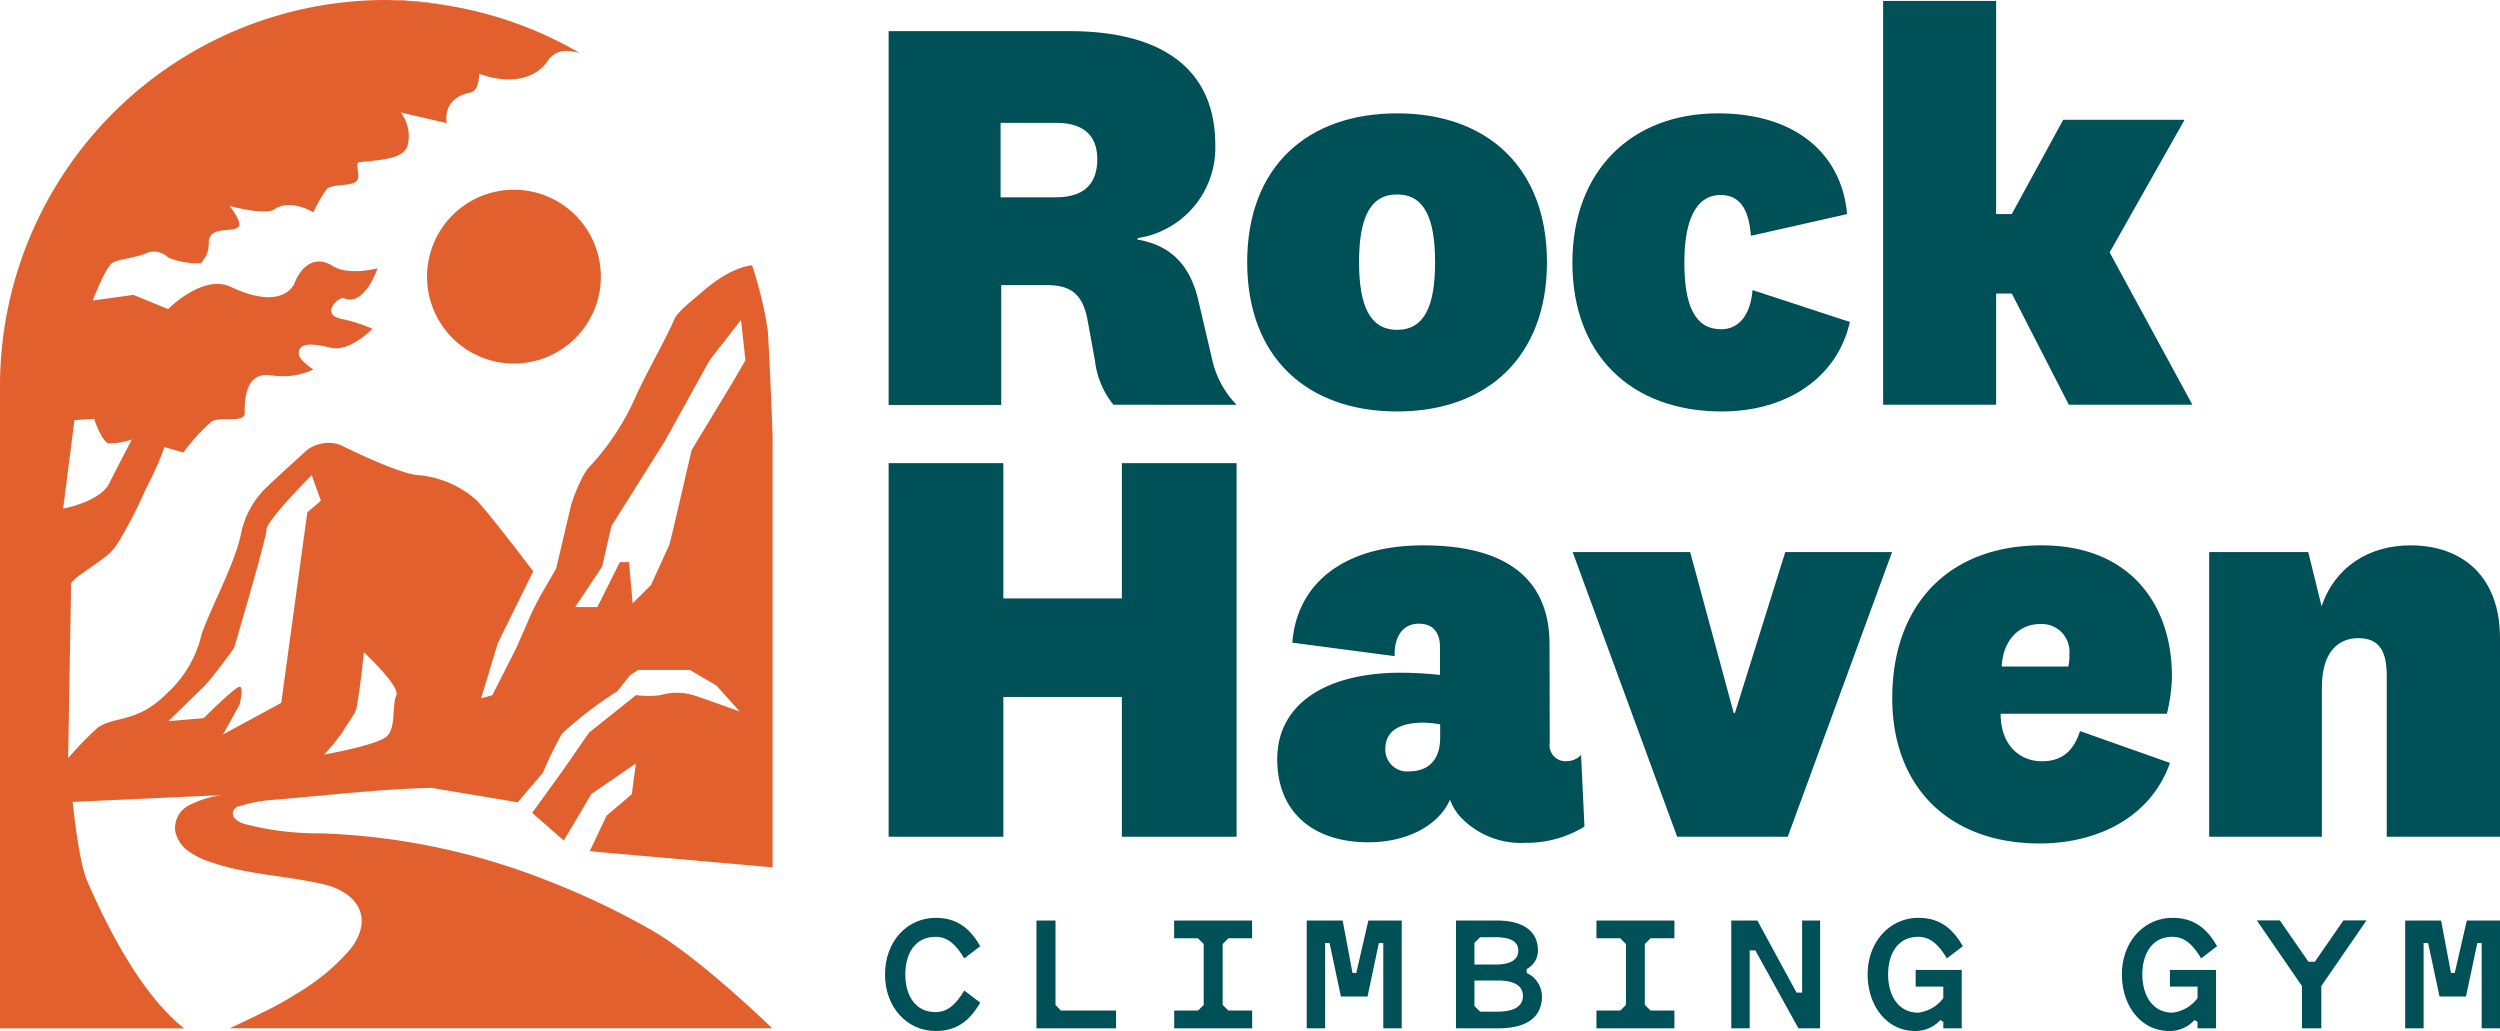
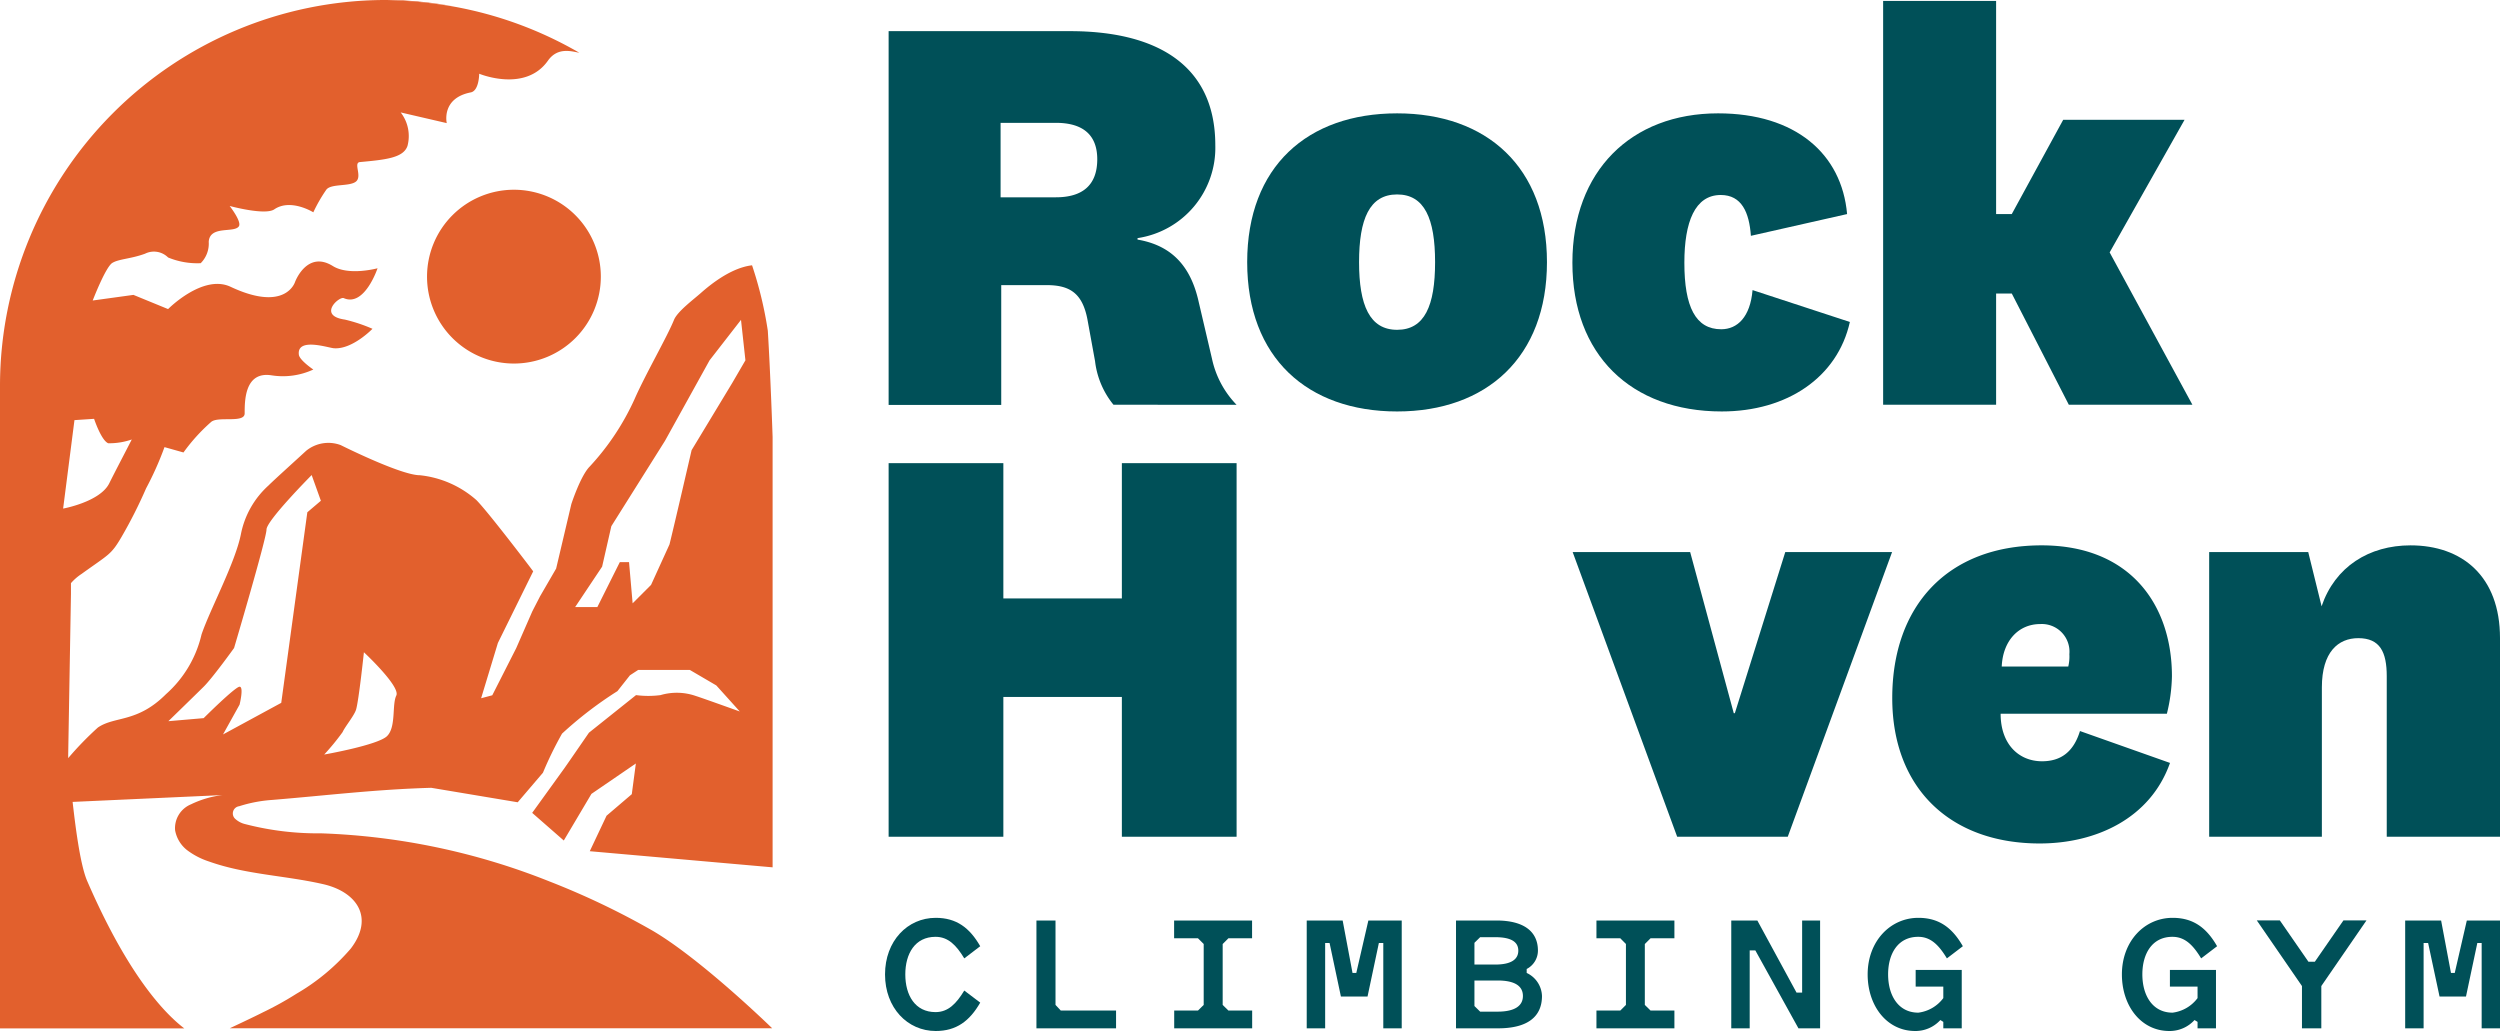
<svg xmlns="http://www.w3.org/2000/svg" viewBox="0 0 271.29 111.88">
  <defs>
    <style>.cls-1{fill:#005058;}.cls-2{fill:#e2602d;}</style>
  </defs>
  <title>RH_Logo_ClimbingGym_Color</title>
  <g id="Layer_2" data-name="Layer 2">
    <g id="Layer_1-2" data-name="Layer 1">
      <path class="cls-1" d="M120.83,43.92a9.16,9.16,0,0,1-2-4.73L118,34.64c-.55-2.85-1.94-3.7-4.43-3.7h-4.92v13H96.43V3.38H116.1c9.29,0,15.78,3.58,15.78,12.38a9.91,9.91,0,0,1-8.44,10.08V26c3.58.61,5.65,2.73,6.56,6.43l1.52,6.5a10.26,10.26,0,0,0,2.67,5Zm-6.25-30.59h-6v8.08h6c2.85,0,4.49-1.28,4.49-4.13C119.07,14.73,117.62,13.33,114.58,13.33Z" />
      <path class="cls-1" d="M151.61,44.65c-9.72,0-16.27-5.82-16.27-16.2s6.55-16.15,16.27-16.15,16.26,5.83,16.26,16.15S161.32,44.65,151.61,44.65Zm0-23.55c-3,0-4.13,2.67-4.13,7.35s1.15,7.34,4.13,7.34,4.12-2.61,4.12-7.34S154.58,21.1,151.61,21.1Z" />
      <path class="cls-1" d="M186.44,12.3c8.38,0,13.42,4.37,14,10.93L190,25.59c-.18-2.54-1-4.43-3.27-4.43-2.8,0-3.95,2.92-3.95,7.35,0,4.79,1.22,7.22,4,7.22,1.76,0,3.15-1.33,3.4-4.25l10.56,3.46c-1.34,6-6.8,9.71-13.9,9.71-9.89,0-16.21-6.19-16.21-16.14S177,12.3,186.44,12.3Z" />
      <path class="cls-1" d="M237.91,43.92H224.5l-6.19-12.07h-1.7V43.92H204.35V.1h12.26V23.23h1.7L223.89,13h13.17l-8.13,14.39Z" />
      <path class="cls-1" d="M96.43,90.8V50.26h12.45V64.94h12.86V50.26h12.45V90.8H121.74V75.63H108.88V90.8Z" />
-       <path class="cls-1" d="M168.17,80.6a1.73,1.73,0,0,0,1.83,2,2.21,2.21,0,0,0,1.57-.67l.37,7.77a12,12,0,0,1-6.44,1.76,9,9,0,0,1-7-2.79,5.52,5.52,0,0,1-1.15-1.89c-1.27,2.86-4.73,4.62-8.86,4.62-6,0-9.89-3.28-9.89-9,0-6.13,5.46-9.4,13.41-9.4a41.72,41.72,0,0,1,4.25.24V70.22c0-1.63-.79-2.54-2.31-2.54s-2.67,1.15-2.61,3.52l-11.1-1.46c.48-6.37,5.52-10.56,14.2-10.56,9.77,0,13.71,4.25,13.71,10.74Zm-11.89-2a12.33,12.33,0,0,0-1.82-.18c-2.73,0-4.13,1-4.13,2.85A2.37,2.37,0,0,0,153,83.7c1.64,0,3.28-.91,3.28-3.64Z" />
      <path class="cls-1" d="M188.26,77.39l5.47-17.48h11.59L194,90.8H182L170.66,59.91h12.75l4.73,17.48Z" />
      <path class="cls-1" d="M225.71,79.33l9.77,3.46c-2.12,6-8,8.74-14.14,8.74-9.71,0-16-6-16-15.78,0-10,6-16.57,16.21-16.57,9.65,0,14.14,6.49,14.14,14.2a18,18,0,0,1-.55,4.07H217.1c0,3.34,2,5.16,4.49,5.16C223.59,82.61,225,81.64,225.71,79.33Zm-1.27-7a4.64,4.64,0,0,0,.12-1.34,3,3,0,0,0-3.16-3.27c-2.36,0-4.06,1.82-4.18,4.61Z" />
      <path class="cls-1" d="M251.93,65.79c1.46-4.3,5.16-6.61,9.65-6.61,5.59,0,9.71,3.34,9.71,10.07V90.8H259V73.38c0-2.61-.72-4.13-3.09-4.13-2.19,0-3.95,1.52-3.95,5.34V90.8H239.73V59.91h10.75Z" />
      <path class="cls-2" d="M49.22.69A41.21,41.21,0,0,0,43.74.05c-.61,0-1.23,0-1.84,0H42A51.72,51.72,0,0,1,49.22.69Z" />
      <path class="cls-2" d="M83.32,35.89a42,42,0,0,0-1.71-7.1c-1.14.13-3,.75-5.55,3-.81.72-2.54,2-2.92,2.92-.73,1.82-3.09,5.89-4.28,8.6A27.29,27.29,0,0,1,64,50.62c-1,1-2,4.08-2,4.08l-1.65,7-1.74,3-.84,1.63-1.75,4-2.6,5.12-1.21.32,1.82-6L56.38,65l1.48-3-.32-.43s-4.6-6.06-5.85-7.31a11,11,0,0,0-6.13-2.69c-1.87,0-7.34-2.65-8.59-3.27a3.82,3.82,0,0,0-3.75.62c-.83.77-3.45,3.13-4.08,3.76a9.61,9.61,0,0,0-3,5.3c-.63,3.13-3.33,8.11-4.27,10.87a12.41,12.41,0,0,1-3.86,6.48c-3.13,3.13-5.53,2.35-7.39,3.62A35.31,35.31,0,0,0,7.4,82.27c0-.21,0-.33,0-.33l.3-17.48,0-1.18a5.67,5.67,0,0,1,1.15-1c3-2.16,3.19-2.06,4.33-4A50.84,50.84,0,0,0,15.85,53a34.39,34.39,0,0,0,2-4.48l2.06.58a19.73,19.73,0,0,1,3-3.31c.76-.66,3.64.17,3.64-.93,0-1.37,0-4.59,2.92-4.13A7.86,7.86,0,0,0,34,40.1s-1.49-1-1.57-1.61c-.23-1.91,3.21-.74,3.8-.7,2,.16,4.19-2.11,4.19-2.11a17.45,17.45,0,0,0-3-1c-3-.43-.61-2.54-.12-2.33,2.26,1,3.67-3.24,3.67-3.24s-3.1.85-4.85-.24c-2.81-1.75-4.1,1.72-4.1,1.72s-1,3.35-7,.53c-3-1.41-6.78,2.42-6.78,2.42L14.48,32l-4.42.61s1.4-3.64,2.13-4.08,2-.43,3.55-1a2.17,2.17,0,0,1,2.5.41,8.3,8.3,0,0,0,3.54.62,3,3,0,0,0,.87-2.32c.12-1.81,2.75-.92,3.27-1.68.34-.5-1-2.21-1-2.21s3.84,1.05,4.84.37c1.78-1.22,4.24.32,4.24.32a16.75,16.75,0,0,1,1.4-2.44c.49-.7,2.54-.33,3.23-.9s-.29-2,.4-2.11c2.84-.26,4.75-.46,5.19-1.76a4.18,4.18,0,0,0-.74-3.63l5,1.16s-.63-2.69,2.59-3.33C52,9.87,52,8,52,8s5,2.09,7.47-1.43c1.09-1.54,2.69-.95,3.39-.85a42,42,0,0,0-13.59-5A51.72,51.72,0,0,0,42,0h-.39A41.89,41.89,0,0,0,0,41.9v69.7H20c-2.62-2-6.44-6.55-10.54-16-.81-1.86-1.35-6.57-1.58-8.58l16.26-.74a10.81,10.81,0,0,0-3.41,1A2.8,2.8,0,0,0,19,90.09a3.52,3.52,0,0,0,1.35,2.2,8.1,8.1,0,0,0,2.34,1.2C26.64,94.9,30.91,95,35,95.93c3.67.81,5.67,3.59,3.07,7a23,23,0,0,1-5.92,4.92c-1.17.74-2.38,1.41-3.61,2-.91.47-3.6,1.73-3.6,1.73l58.85,0s-7.69-7.5-13-10.6a83.76,83.76,0,0,0-11.19-5.34,73.55,73.55,0,0,0-24.75-5.21,31.34,31.34,0,0,1-8.24-1,2.4,2.4,0,0,1-1.06-.55.79.79,0,0,1,.4-1.39,15.12,15.12,0,0,1,3.52-.68c6-.49,11.28-1.15,17.33-1.32l9.38,1.57,2.74-3.21a39.49,39.49,0,0,1,2.07-4.24A41.85,41.85,0,0,1,67,75l1.36-1.72.89-.58h5.61l2.87,1.68,2.55,2.83s-4-1.44-4.76-1.68a6.25,6.25,0,0,0-3.84-.1,10.12,10.12,0,0,1-2.66,0l-5.11,4.08-2,2.9h0l-.64.92h0l-3.52,4.88,3.43,3,3-5.06L69,82.85l-.44,3.33-2.74,2.34L64,92.37l19.84,1.75V47.42S83.61,40.57,83.32,35.89ZM8.08,45.59l2.13-.14s.77,2.33,1.53,2.65a7.42,7.42,0,0,0,2.56-.41c-.71,1.39-1.8,3.46-2.45,4.77-1,2-5,2.73-5,2.73Zm25.27,10L30.52,76.27,24.2,79.7,26,76.46s.48-1.94,0-1.94-3.9,3.41-3.9,3.41l-3.83.33s2.85-2.77,3.83-3.74,3.3-4.2,3.3-4.2,3.52-11.89,3.52-12.86,4.9-5.91,4.9-5.91l1,2.79ZM43,75.49c-.48,1,0,3.41-1,4.39s-6.82,2-6.82,2a25.76,25.76,0,0,0,2-2.44c.24-.56,1.26-1.78,1.46-2.44.3-1,.85-6.22.85-6.22S43.51,74.52,43,75.49ZM79.47,41.54l-4.42,7.31s-1.91,8.28-2.4,10.23l-2,4.39-2,2L68.26,61h-1l-2.44,4.88H62.41l2.93-4.39,1-4.39,5.82-9.26L77,39.1l3.41-4.39.48,4.39Z" />
      <path class="cls-2" d="M55.78,20.59A9.43,9.43,0,1,0,65.2,30,9.43,9.43,0,0,0,55.78,20.59Z" />
      <path class="cls-1" d="M101.52,109.83c1.38,0,2.26-.93,3.12-2.34l1.73,1.31c-1.15,2-2.59,3.08-4.83,3.08-3.06,0-5.5-2.51-5.5-6.14s2.44-6.14,5.5-6.14c2.24,0,3.68,1.07,4.83,3.08L104.64,104c-.86-1.42-1.74-2.34-3.12-2.34-2.22,0-3.28,1.82-3.28,4.08S99.3,109.83,101.52,109.83Z" />
      <path class="cls-1" d="M115.11,109.66h6v1.93h-8.64V99.89h2.07v9.16Z" />
      <path class="cls-1" d="M133.3,109.66h2.58v1.93h-8.46v-1.93H130l.62-.61v-6.61l-.62-.62h-2.59V99.89h8.46v1.93H133.3l-.62.62v6.61Z" />
      <path class="cls-1" d="M145.51,108.14l-1.23-5.81h-.48v9.26h-2V99.89h3.9l1.07,5.69h.41l1.31-5.69h3.62v11.7h-2v-9.26h-.48l-1.23,5.81Z" />
      <path class="cls-1" d="M165.67,105.15v.43a2.86,2.86,0,0,1,1.66,2.5c0,2.32-1.66,3.51-4.76,3.51H158V99.89h4.39c2.94,0,4.5,1.17,4.5,3.27A2.25,2.25,0,0,1,165.67,105.15ZM160,102.31v2.36h2.26c1.74,0,2.5-.57,2.5-1.51s-.76-1.46-2.5-1.46h-1.64Zm.62,7.47h1.89c1.9,0,2.75-.65,2.75-1.7s-.83-1.68-2.75-1.68H160v2.77Z" />
      <path class="cls-1" d="M179.11,109.66h2.59v1.93h-8.46v-1.93h2.59l.61-.61v-6.61l-.61-.62h-2.59V99.89h8.46v1.93h-2.59l-.62.62v6.61Z" />
      <path class="cls-1" d="M195.16,111.59l-4.68-8.46h-.61v8.46h-2V99.89h2.83l4.25,7.82h.61V99.89h1.95v11.7Z" />
      <path class="cls-1" d="M210.88,110.89l-.32-.2a3.65,3.65,0,0,1-2.73,1.19c-3.08,0-5.16-2.73-5.16-6.14,0-3.61,2.47-6.14,5.5-6.14,2.24,0,3.68,1.07,4.83,3.08L211.27,104c-.86-1.42-1.74-2.34-3.11-2.34-2.2,0-3.27,1.82-3.27,4.08s1.09,4.15,3.28,4.15a4,4,0,0,0,2.71-1.58v-1.25h-3v-1.81h5v6.34h-2Z" />
      <path class="cls-1" d="M238.47,110.89l-.33-.2a3.64,3.64,0,0,1-2.73,1.19c-3.08,0-5.15-2.73-5.15-6.14,0-3.61,2.46-6.14,5.5-6.14,2.24,0,3.68,1.07,4.83,3.08L238.86,104c-.86-1.42-1.74-2.34-3.12-2.34-2.19,0-3.26,1.82-3.26,4.08s1.09,4.15,3.28,4.15a4,4,0,0,0,2.71-1.58v-1.25h-3v-1.81h5v6.34h-2Z" />
      <path class="cls-1" d="M251.9,111.59h-2.1V107l-4.9-7.12h2.5l3.1,4.48h.7l3.1-4.48h2.5L251.9,107Z" />
      <path class="cls-1" d="M264.73,108.14l-1.24-5.81H263v9.26h-2V99.89h3.9l1.07,5.69h.41l1.31-5.69h3.61v11.7h-2v-9.26h-.47l-1.23,5.81Z" />
    </g>
  </g>
</svg>